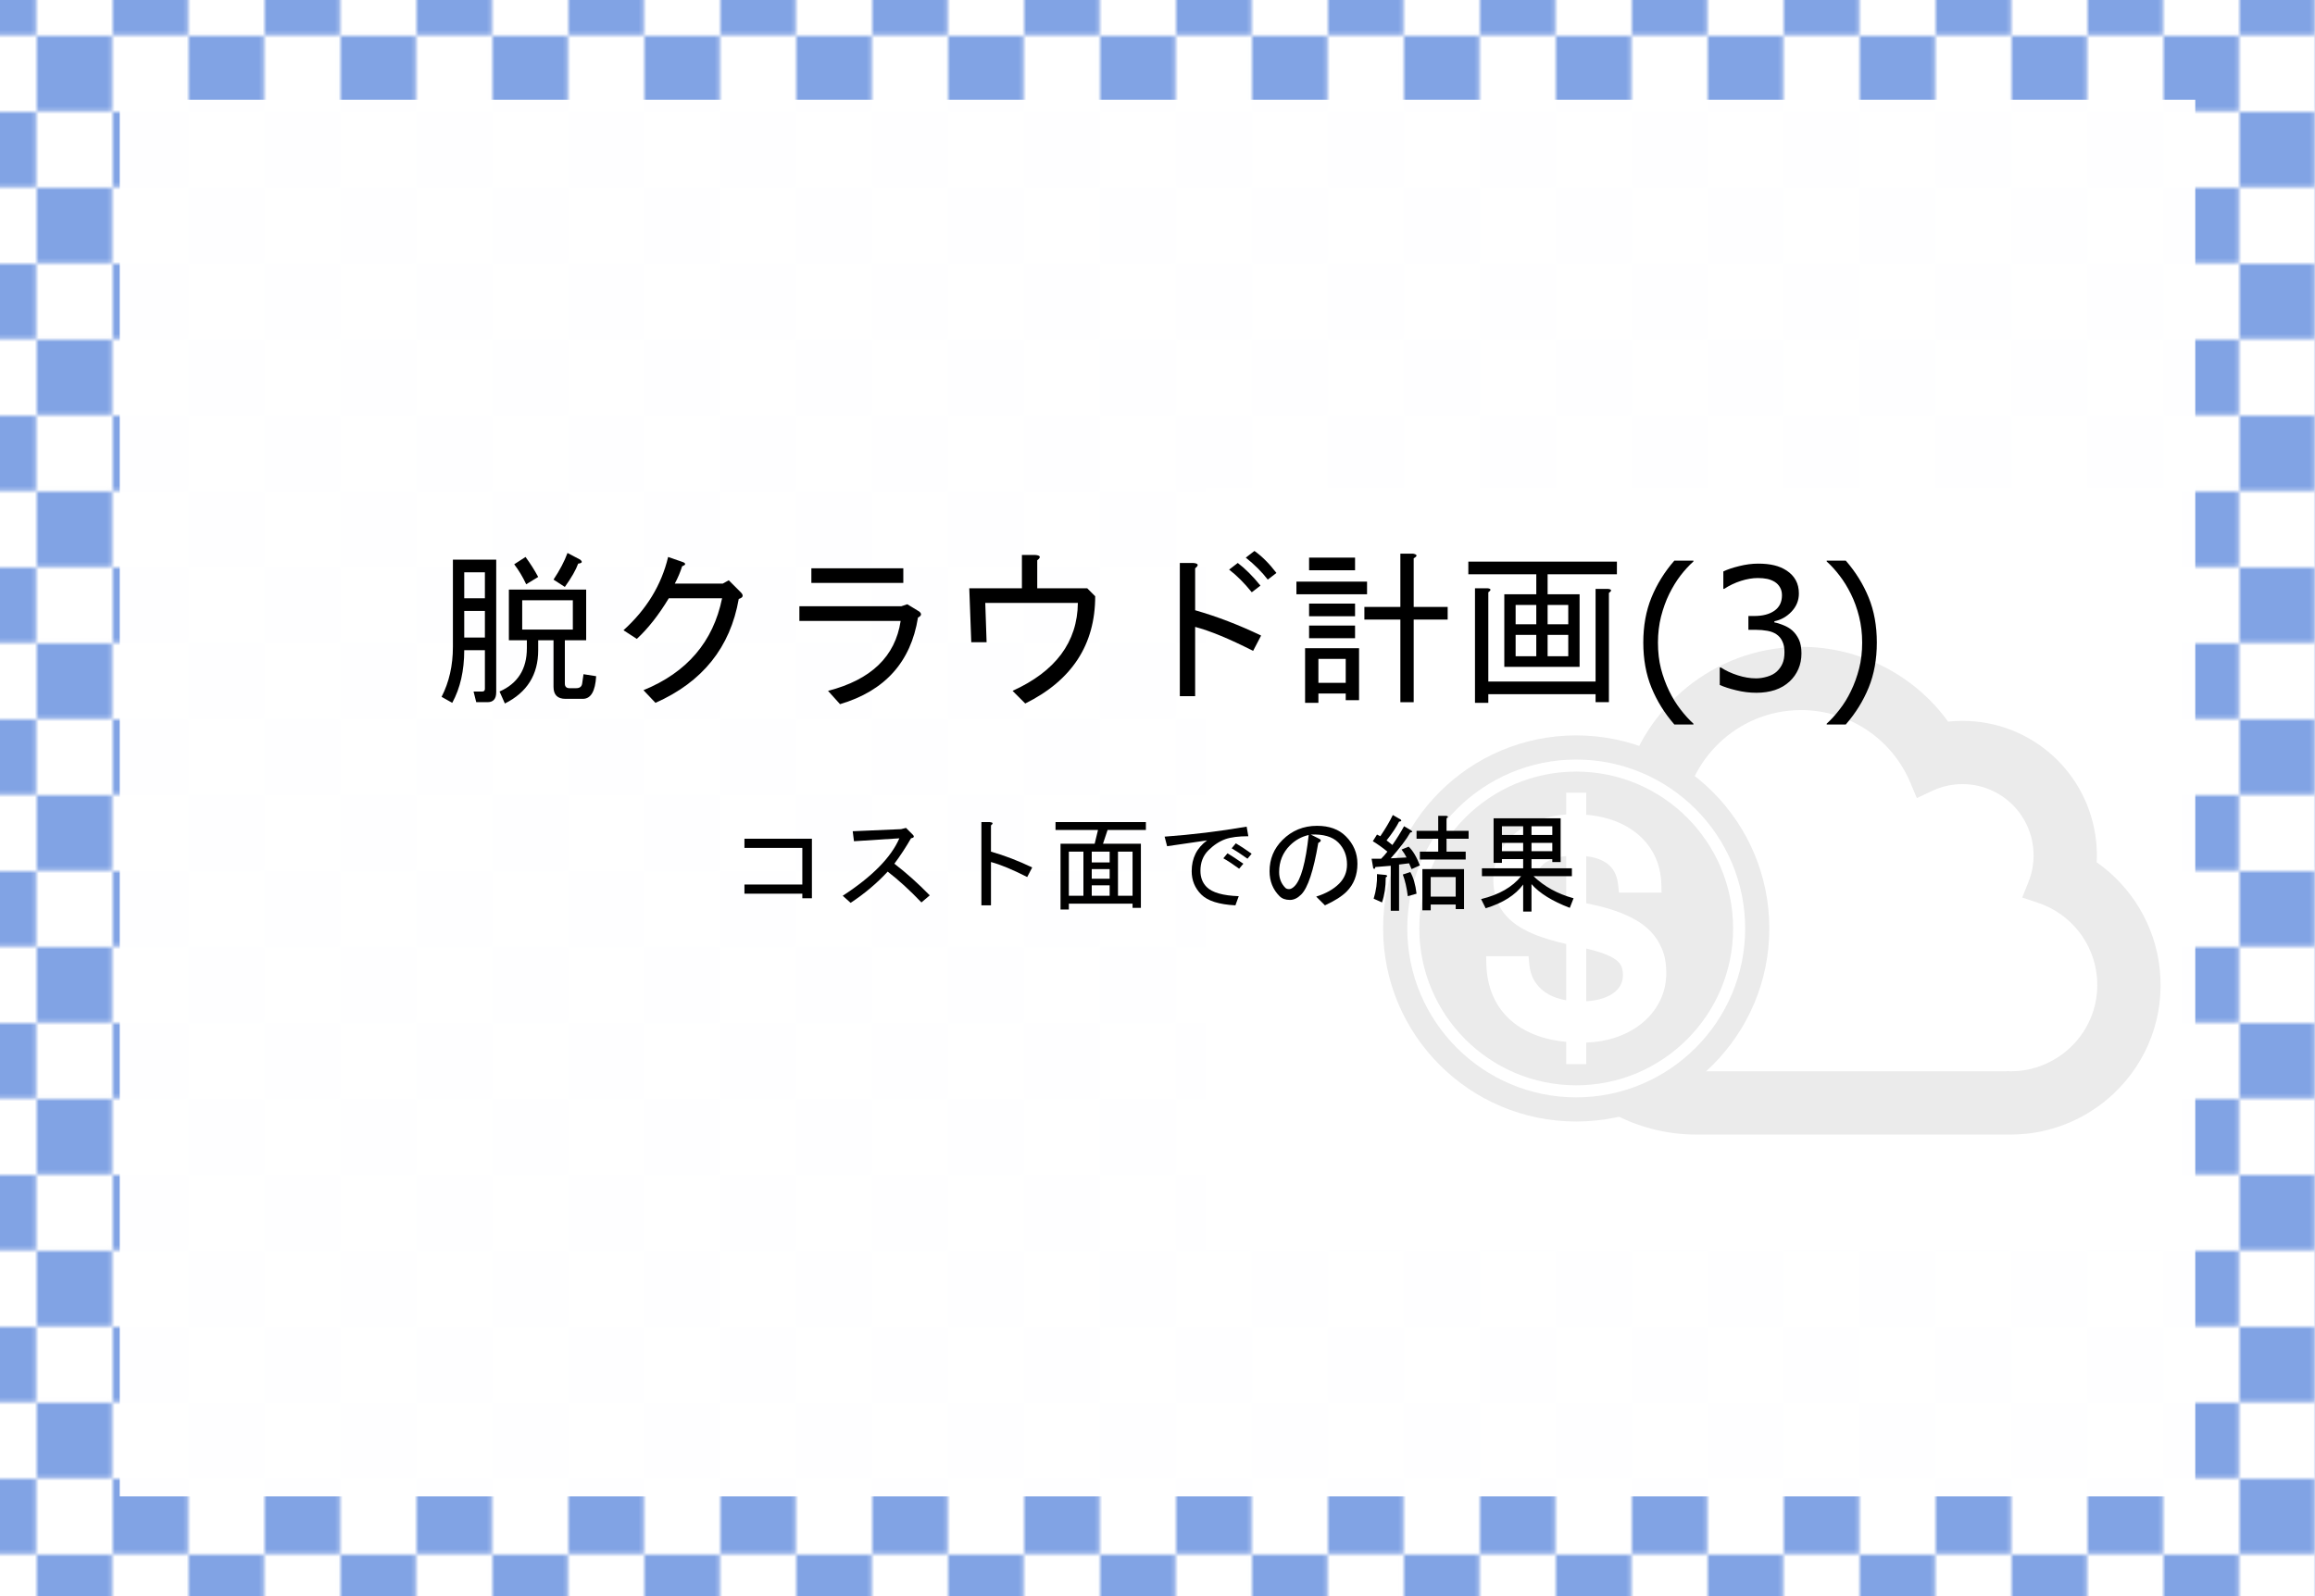
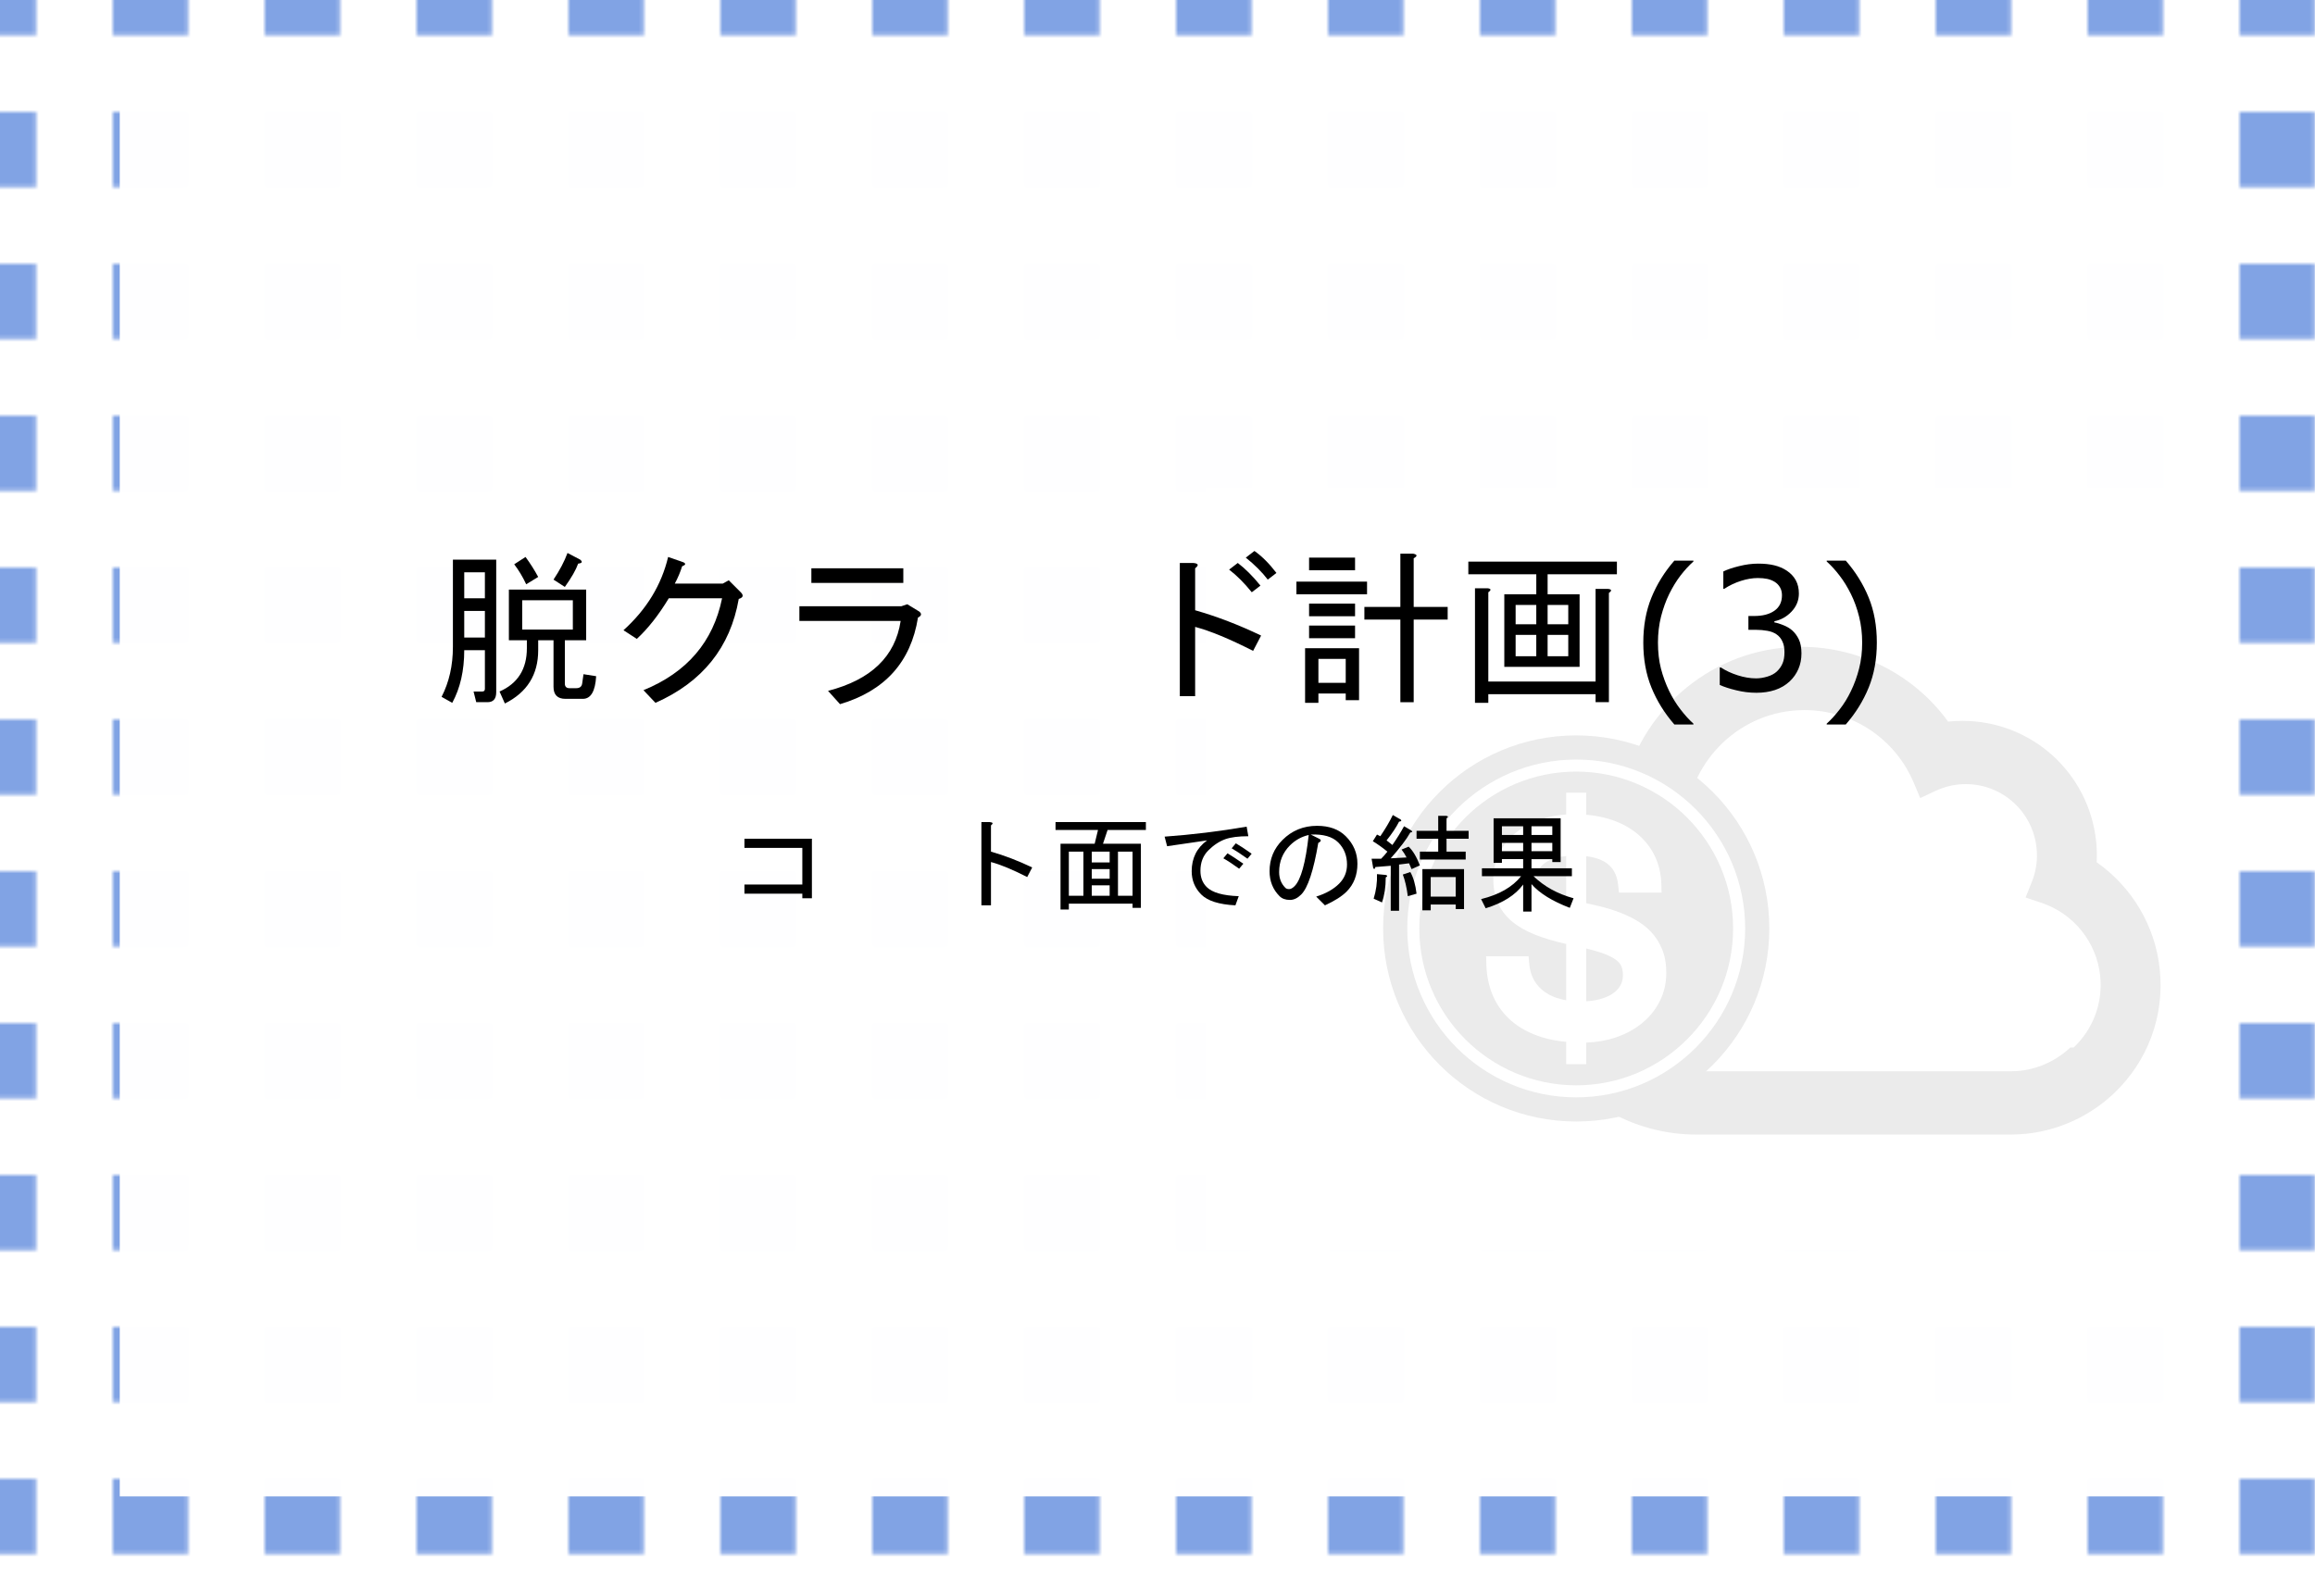
<svg xmlns="http://www.w3.org/2000/svg" xmlns:ns1="http://www.inkscape.org/namespaces/inkscape" xmlns:ns2="http://sodipodi.sourceforge.net/DTD/sodipodi-0.dtd" xmlns:ns3="http://www.openswatchbook.org/uri/2009/osb" width="580" height="400" viewBox="0 0 153.458 105.833" version="1.1" id="svg8" ns1:version="0.92.1 r15371" ns2:docname="thumnail.svg">
  <defs id="defs2">
    <linearGradient id="linearGradient9904" ns3:paint="solid">
      <stop style="stop-color:#000000;stop-opacity:1;" offset="0" id="stop9902" />
    </linearGradient>
    <pattern patternUnits="userSpaceOnUse" width="37.795" height="37.795" patternTransform="matrix(0.265,0,0,0.265,-83.155,188.521)" id="pattern9971">
      <rect y="0" x="0" height="18.898" width="18.898" id="rect9924" style="opacity:1;fill:#80a2e3;fill-opacity:0.988;stroke-width:1;paint-order:stroke fill markers" />
-       <rect y="18.898" x="18.898" height="18.898" width="18.898" id="rect9924-1" style="opacity:1;fill:#80a2e3;fill-opacity:0.988;stroke-width:1;paint-order:stroke fill markers" />
      <rect y="18.898" x="0" height="18.898" width="18.898" id="rect9924-1-9" style="opacity:1;fill:#ffffff;fill-opacity:0.988;stroke-width:1;paint-order:stroke fill markers" />
      <rect y="0" x="18.898" height="18.898" width="18.898" id="rect9924-1-9-8" style="opacity:1;fill:#ffffff;fill-opacity:0.988;stroke-width:1;paint-order:stroke fill markers" />
    </pattern>
  </defs>
  <ns2:namedview id="base" pagecolor="#ffffff" bordercolor="#666666" borderopacity="1.0" ns1:pageopacity="0.0" ns1:pageshadow="2" ns1:zoom="0.98994949" ns1:cx="293.20936" ns1:cy="212.758" ns1:document-units="mm" ns1:current-layer="layer1" showgrid="false" units="px" ns1:window-width="1512" ns1:window-height="919" ns1:window-x="1491" ns1:window-y="479" ns1:window-maximized="0" showguides="false" />
  <g ns1:label="レイヤー 1" ns1:groupmode="layer" id="layer1" transform="translate(0,-191.167)">
    <rect style="opacity:1;fill:url(#pattern9971);fill-opacity:1;stroke:none;stroke-width:1;stroke-miterlimit:4;stroke-dasharray:none;paint-order:stroke fill markers" id="rect8466" width="153.458" height="105.833" x="0" y="191.167" />
-     <rect style="fill:url(#pattern9971);stroke:none" width="10" height="10" x="-83.155" y="188.521" id="rect9977" />
    <rect style="opacity:1;fill:#ffffff;fill-opacity:0.988;stroke:none;stroke-width:1;stroke-miterlimit:4;stroke-dasharray:none;paint-order:stroke fill markers" id="rect10015" width="137.583" height="92.604" x="7.938" y="197.781" />
    <g style="opacity:1;stroke-width:3.181" id="g8433" transform="matrix(0.083,0,0,0.083,100.725,228.977)">
      <g id="g8421" style="stroke-width:3.181">
-         <path id="path8419" style="fill:#4b4b4b;stroke-width:3.181" d="m 511.323,318.69 c -3.622,-34.816 -22.43,-65.808 -50.348,-85.395 0.285,-5.541 0.143,-11.106 -0.437,-16.63 -5.751,-54.915 -51.686,-96.326 -106.849,-96.326 -3.746,0 -7.543,0.199 -11.285,0.591 -0.03,0.002 -0.06,0.006 -0.09,0.009 -26.935,-37.076 -70.21,-59.745 -117.41,-59.746 -5.069,0 -10.207,0.269 -15.274,0.799 -65.365,6.847 -117.164,57.237 -128.06,119.97 -53.513,24.92 -87.13,81.817 -80.81,142.501 2.738,25.393 12.157,49.415 27.25,69.608 26.486,35.514 68.734,56.738 112.987,56.738 h 248.204 c 0.43,0 0.897,-0.003 1.4,-0.016 0.715,0.016 1.312,0.016 1.758,0.016 3.574,0 7.35,-0.188 11.885,-0.591 l 0.346,-0.03 0.345,-0.038 c 21.503,-2.31 41.995,-10.388 59.259,-23.359 l 0.52,-0.394 c 1.497,-1.141 3.549,-2.702 5.765,-4.684 l 0.344,-0.303 2.675,-2.359 0.481,-0.425 0.469,-0.442 c 27.379,-25.837 40.821,-62.1 36.875,-99.494 z m -71.402,62.604 -2.458,2.168 -0.662,0.584 c -0.856,0.766 -1.761,1.437 -2.697,2.15 l -0.262,0.2 c -9.988,7.505 -21.851,12.179 -34.077,13.494 -3.008,0.268 -5.362,0.393 -7.407,0.393 -0.168,0 -0.344,0.003 -0.494,0.003 -0.075,0 -0.145,-10e-4 -0.203,-0.003 l -1.676,-0.169 -1.009,0.169 h -247.98 c -28.381,0 -55.487,-13.627 -72.518,-36.463 -9.676,-12.944 -15.717,-28.38 -17.466,-44.592 -4.706,-45.18 25.071,-87.085 69.265,-97.475 l 10.016,-2.355 -0.281,-10.286 c -1.343,-49.194 35.941,-91.745 84.88,-96.871 3.326,-0.349 6.694,-0.525 10.01,-0.525 38.23,0.002 72.516,22.82 87.346,58.134 l 5.11,12.168 11.933,-5.638 c 5.911,-2.794 12.094,-4.544 18.376,-5.202 2,-0.21 4.027,-0.315 6.022,-0.315 29.218,0 53.551,21.952 56.601,51.062 0.973,9.295 -0.301,18.412 -3.787,27.099 l -4.989,12.434 12.706,4.248 c 25.674,8.584 44.065,31.455 46.858,58.284 2.27,21.515 -5.439,42.39 -21.157,57.304 z" class="st0" ns1:connector-curvature="0" />
+         <path id="path8419" style="fill:#4b4b4b;stroke-width:3.181" d="m 511.323,318.69 c -3.622,-34.816 -22.43,-65.808 -50.348,-85.395 0.285,-5.541 0.143,-11.106 -0.437,-16.63 -5.751,-54.915 -51.686,-96.326 -106.849,-96.326 -3.746,0 -7.543,0.199 -11.285,0.591 -0.03,0.002 -0.06,0.006 -0.09,0.009 -26.935,-37.076 -70.21,-59.745 -117.41,-59.746 -5.069,0 -10.207,0.269 -15.274,0.799 -65.365,6.847 -117.164,57.237 -128.06,119.97 -53.513,24.92 -87.13,81.817 -80.81,142.501 2.738,25.393 12.157,49.415 27.25,69.608 26.486,35.514 68.734,56.738 112.987,56.738 h 248.204 c 0.43,0 0.897,-0.003 1.4,-0.016 0.715,0.016 1.312,0.016 1.758,0.016 3.574,0 7.35,-0.188 11.885,-0.591 l 0.346,-0.03 0.345,-0.038 c 21.503,-2.31 41.995,-10.388 59.259,-23.359 l 0.52,-0.394 c 1.497,-1.141 3.549,-2.702 5.765,-4.684 l 0.344,-0.303 2.675,-2.359 0.481,-0.425 0.469,-0.442 c 27.379,-25.837 40.821,-62.1 36.875,-99.494 z m -71.402,62.604 -2.458,2.168 -0.662,0.584 c -0.856,0.766 -1.761,1.437 -2.697,2.15 l -0.262,0.2 c -9.988,7.505 -21.851,12.179 -34.077,13.494 -3.008,0.268 -5.362,0.393 -7.407,0.393 -0.168,0 -0.344,0.003 -0.494,0.003 -0.075,0 -0.145,-10e-4 -0.203,-0.003 h -247.98 c -28.381,0 -55.487,-13.627 -72.518,-36.463 -9.676,-12.944 -15.717,-28.38 -17.466,-44.592 -4.706,-45.18 25.071,-87.085 69.265,-97.475 l 10.016,-2.355 -0.281,-10.286 c -1.343,-49.194 35.941,-91.745 84.88,-96.871 3.326,-0.349 6.694,-0.525 10.01,-0.525 38.23,0.002 72.516,22.82 87.346,58.134 l 5.11,12.168 11.933,-5.638 c 5.911,-2.794 12.094,-4.544 18.376,-5.202 2,-0.21 4.027,-0.315 6.022,-0.315 29.218,0 53.551,21.952 56.601,51.062 0.973,9.295 -0.301,18.412 -3.787,27.099 l -4.989,12.434 12.706,4.248 c 25.674,8.584 44.065,31.455 46.858,58.284 2.27,21.515 -5.439,42.39 -21.157,57.304 z" class="st0" ns1:connector-curvature="0" />
      </g>
    </g>
    <ellipse style="opacity:1;fill:#ffffff;fill-opacity:0.988;stroke:none;stroke-width:0.794;stroke-linecap:round;stroke-linejoin:round;stroke-miterlimit:4;stroke-dasharray:none;stroke-dashoffset:0;stroke-opacity:1;paint-order:stroke fill markers" id="path8464" cx="104.372" cy="252.64" rx="11.198" ry="11.607" />
    <g style="opacity:1;stroke-width:5.344" id="g8460" transform="matrix(0.05,0,0,0.05,91.685,239.929)">
      <g id="g8445" style="stroke-width:5.344">
        <path id="path8437" style="fill:#4b4b4b;stroke-width:5.344" d="m 203.84,189.617 c 0,3.977 0.621,7.258 1.847,9.754 1.07,2.176 3.153,4.266 6.176,6.195 3.926,2.512 9.473,4.879 16.481,7.043 4.179,1.285 9.007,2.598 14.347,3.918 v -56.5 c -11.578,1.18 -20.774,4.058 -27.414,8.622 -7.8,5.363 -11.437,12.027 -11.437,20.968 z" class="st0" ns1:connector-curvature="0" />
        <path id="path8439" style="fill:#4b4b4b;stroke-width:5.344" d="m 304.406,342.324 c 4.469,-3.042 7.793,-6.562 10.156,-10.754 2.254,-3.992 3.352,-8.504 3.352,-13.789 0,-5.462 -0.985,-9.954 -2.922,-13.344 -1.934,-3.383 -5.378,-6.543 -10.242,-9.39 -5.746,-3.371 -13.661,-6.5 -23.52,-9.301 -3.633,-1.031 -7.683,-2.082 -11.922,-3.141 v 69.942 c 6.27,-0.383 12.109,-1.242 17.394,-2.606 6.966,-1.796 12.923,-4.359 17.704,-7.617 z" class="st0" ns1:connector-curvature="0" />
        <path id="path8441" style="fill:#4b4b4b;stroke-width:5.344" d="M 256,48 C 141.282,48 48,141.282 48,256 48,370.718 141.282,464 256,464 370.718,464 464,370.718 464,256 464,141.282 370.718,48 256,48 Z m -45.758,352.16 c -15.684,-4.961 -29.043,-12.082 -39.684,-21.121 -10.801,-9.282 -19.117,-20.398 -24.718,-33.199 -5.52,-12.558 -8.481,-26.481 -8.961,-41.359 l -0.321,-11.602 h 56.321 l 0.878,10.242 c 0.801,8.559 3.043,15.918 6.641,22 3.762,6.161 8.481,11.278 14.242,15.278 5.918,4.164 12.878,7.282 20.718,9.203 2.321,0.641 4.801,1.117 7.359,1.598 v -74.637 h -0.32 c -16,-3.683 -29.758,-7.844 -41.278,-12.402 -12.082,-4.878 -22.242,-10.722 -30.16,-17.359 -8.402,-7.043 -14.718,-15.282 -18.801,-24.641 -4,-9.121 -6.082,-19.598 -6.082,-31.121 0,-12.719 2.801,-24.558 8.242,-35.359 5.36,-10.641 13.039,-19.922 22.801,-27.602 9.52,-7.438 20.958,-13.36 34,-17.438 9.68,-3.122 20.321,-5.039 31.598,-5.762 V 76 h 26.563 v 29.199 c 10.398,0.879 20.32,2.641 29.359,5.363 13.758,4.078 25.84,10.156 36,18 10.32,8 18.641,17.836 24.558,29.359 5.922,11.516 9.199,24.641 9.68,38.958 l 0.32,11.602 h -56.558 l -1.039,-10 c -1.68,-14.962 -8.16,-34.238 -42.32,-38.238 v 62.32 c 4.398,0.957 8.64,1.836 13.117,2.875 8.883,2 17.68,4.484 26.16,7.442 8.562,2.961 16.883,6.64 24.562,10.878 8.238,4.402 15.52,9.922 21.68,16.321 6.398,6.64 11.442,14.562 15.121,23.523 3.68,8.961 5.52,19.519 5.52,31.199 0,13.598 -2.883,26.32 -8.723,37.762 -5.679,11.359 -13.758,21.278 -23.918,29.438 -9.922,8 -21.84,14.398 -35.359,18.879 -11.684,3.839 -24.562,6 -38.16,6.48 V 436 H 242.717 V 406.398 C 230.879,405.282 220,403.282 210.242,400.16 Z" class="st0" ns1:connector-curvature="0" />
        <path id="path8443" style="fill:#4b4b4b;stroke-width:5.344" d="M 256,0 C 114.641,0 0,114.641 0,256 0,397.359 114.641,512 256,512 397.359,512 512,397.359 512,256 512,114.641 397.359,0 256,0 Z m 0,480 C 132.481,480 32,379.519 32,256 32,132.481 132.481,32 256,32 379.519,32 480,132.481 480,256 480,379.519 379.519,480 256,480 Z" class="st0" ns1:connector-curvature="0" />
      </g>
    </g>
    <rect style="opacity:1;fill:#ffffff;fill-opacity:0.886;stroke:none;stroke-width:1;stroke-miterlimit:4;stroke-dasharray:none;paint-order:stroke fill markers" id="rect10017" width="64.679" height="50.514" x="79.914" y="223.501" />
    <g aria-label="脱クラウド計画(3)" transform="matrix(0.265,0,0,0.265,4.694,197.966)" style="font-style:normal;font-weight:normal;font-size:37.333px;line-height:1.25;font-family:sans-serif;letter-spacing:0px;word-spacing:0px;fill:#000000;fill-opacity:1;stroke:none" id="flowRoot10021">
      <path d="m 127.414,114.368 q 1,0.833 -0.5,1 -0.833,2.333 -3.333,5.833 l -2.833,-1.833 q 2.333,-3.5 3.5,-6.667 z m -1,32.167 q 1.333,0 1.5,-1.167 l 0.333,-2.333 3.167,0.5 q -0.333,5.667 -3.333,5.667 h -4.333 q -3,0 -3,-3 v -11.667 h -3.833 v 2.5 q 0,9.167 -8.333,13.333 l -1.333,-3 q 6.833,-3 6.833,-10.833 v -2 h -2.167 -2.333 v -12.667 h 19.333 v 12.667 h -5.333 v 10.833 q 0,1.167 1.167,1.167 z m -12.5,-26 q -1.333,-2.833 -3,-5 l 2.833,-1.833 q 1.833,2.5 3.167,5 z m -18.333,-6.167 h 10.833 v 33.167 q 0,2.5 -2.167,2.5 h -2.833 l -0.667,-2.667 h 2.167 q 0.667,0 0.667,-0.667 v -9.667 h -5.167 q 0,7.667 -3,13.167 l -2.667,-1.5 q 2.833,-5.5 2.833,-12.5 z m 2.833,9.667 h 5.167 v -6.5 h -5.167 z m 0,9.833 h 5.167 v -6.667 h -5.167 z m 14.5,-2 h 12.667 v -7.333 h -12.667 z" style="font-size:42.667px" id="path10054" ns1:connector-curvature="0" />
      <path d="m 167.081,124.202 q -3.167,18.167 -20.833,26 l -3,-3.167 q 16.333,-6.667 19.667,-23 h -13.333 q -3.833,6.333 -8,10.167 l -3.333,-2.167 q 8.667,-7.833 11.167,-18.333 l 3.833,1.333 q 1,0.5 -0.333,1 -0.667,2.167 -1.833,4.333 h 12 l 1.5,-0.833 3,3 q 1.167,1.167 -0.5,1.667 z" style="font-size:42.667px" id="path10056" ns1:connector-curvature="0" />
      <path d="m 189.414,147.202 q 16.167,-4.167 18.167,-17.5 H 182.247 v -3.667 h 25.5 l 1.5,-0.5 3,1.833 q 1,0.833 -0.333,1.5 -2.667,16.667 -19.5,21.667 z m 18.833,-27 h -23 v -3.667 h 23 z" style="font-size:42.667px" id="path10058" ns1:connector-curvature="0" />
-       <path d="m 256.247,123.535 q 0,18.167 -17.5,26.833 l -3.167,-3.167 q 16.167,-7.333 16.333,-22 H 228.747 l 0.333,9.833 h -3.833 l -0.5,-13.5 h 13.167 v -8.333 h 3.333 q 2,0.167 0.5,1.333 v 7 h 12.5 z" style="font-size:42.667px" id="path10060" ns1:connector-curvature="0" />
      <path d="m 295.747,137.202 q -8.833,-4.5 -14.5,-6 v 17.333 h -3.833 v -33.333 h 3.333 q 2,0.167 0.5,1.333 v 10.5 q 8.167,2.333 16.5,6.333 z m -0.333,-14.667 q -2.833,-3.5 -5.667,-5.667 l 2.167,-1.667 q 2.833,2.167 5.667,5.667 z m 4,-3.167 q -2.167,-2.833 -5.5,-5.5 l 2.167,-1.667 q 2.833,2 5.5,5.5 z" style="font-size:42.667px" id="path10062" ns1:connector-curvature="0" />
      <path d="m 332.581,126.202 v -13.333 h 3.167 q 1.667,0.333 0.167,1.167 v 12.167 h 8.5 v 3.167 h -8.5 v 20.667 h -3.333 v -20.667 h -9 v -3.167 z m -10.333,23.333 h -3.333 v -1.667 h -6.833 v 2.333 h -3.333 v -13.667 h 13.5 z m -10.167,-10.333 v 6 h 6.833 v -6 z m 9.167,-8.333 v 3.167 h -11.5 v -3.167 z m -11.5,-5.5 h 11.5 v 3.167 h -11.5 z m -3.167,-5.5 h 17.667 v 3.167 h -17.667 z m 14.667,-6 v 3.167 h -11.5 v -3.167 z" style="font-size:42.667px" id="path10064" ns1:connector-curvature="0" />
      <path d="m 381.414,144.868 v -23.167 h 3.167 q 1.333,0.167 0.167,1 v 27.333 h -3.333 v -2 h -26.833 v 2.167 h -3.333 v -28.667 h 3.167 q 1.333,0.167 0.167,1 v 22.333 z m -14.833,-6.333 v -5.333 h -5.167 v 5.333 z m 8,-5.333 h -5.167 v 5.333 h 5.167 z m 0,-2.667 v -4.833 h -5.167 v 4.833 z m 12.167,-12.5 h -17.333 v 5 h 8 v 18.167 h -18.833 v -18.167 h 8 v -5 h -17 v -3.167 h 37.167 z m -20.167,12.5 v -4.833 h -5.167 v 4.833 z" style="font-size:42.667px" id="path10066" ns1:connector-curvature="0" />
      <path d="m 405.893,155.618 h -4.771 q -3.688,-4.229 -5.729,-9.229 -2.042,-5 -2.042,-11.271 0,-6.271 2.042,-11.271 2.042,-5 5.729,-9.229 h 4.771 v 0.208 q -1.688,1.521 -3.229,3.521 -1.521,1.979 -2.833,4.625 -1.25,2.562 -2.042,5.646 -0.771,3.083 -0.771,6.5 0,3.562 0.75,6.521 0.771,2.958 2.062,5.625 1.25,2.562 2.854,4.625 1.604,2.083 3.208,3.521 z" style="font-size:42.667px" id="path10068" ns1:connector-curvature="0" />
      <path d="m 430.622,132.098 q 1,0.896 1.646,2.25 0.646,1.354 0.646,3.5 0,2.125 -0.771,3.896 -0.771,1.771 -2.167,3.083 -1.562,1.458 -3.688,2.167 -2.104,0.688 -4.625,0.688 -2.583,0 -5.083,-0.625 -2.5,-0.604 -4.104,-1.333 v -4.354 h 0.312 q 1.771,1.167 4.167,1.938 2.396,0.771 4.625,0.771 1.312,0 2.792,-0.438 1.479,-0.438 2.396,-1.292 0.958,-0.917 1.417,-2.021 0.479,-1.104 0.479,-2.792 0,-1.667 -0.542,-2.75 -0.521,-1.104 -1.458,-1.729 -0.938,-0.646 -2.271,-0.875 -1.333,-0.25 -2.875,-0.25 h -1.875 v -3.458 h 1.458 q 3.167,0 5.042,-1.312 1.896,-1.333 1.896,-3.875 0,-1.125 -0.479,-1.958 -0.479,-0.854 -1.333,-1.396 -0.896,-0.542 -1.917,-0.75 -1.021,-0.208 -2.312,-0.208 -1.979,0 -4.208,0.708 -2.229,0.708 -4.208,2 h -0.208 v -4.354 q 1.479,-0.729 3.938,-1.333 2.479,-0.625 4.792,-0.625 2.271,0 4,0.417 1.729,0.417 3.125,1.333 1.5,1 2.271,2.417 0.771,1.417 0.771,3.312 0,2.583 -1.833,4.521 -1.812,1.917 -4.292,2.417 v 0.292 q 1,0.167 2.292,0.708 1.292,0.521 2.188,1.312 z" style="font-size:42.667px" id="path10070" ns1:connector-curvature="0" />
      <path d="m 451.768,135.118 q 0,6.271 -2.042,11.271 -2.042,5 -5.729,9.229 h -4.771 v -0.208 q 1.604,-1.438 3.208,-3.521 1.625,-2.062 2.854,-4.625 1.292,-2.667 2.042,-5.625 0.771,-2.958 0.771,-6.521 0,-3.417 -0.771,-6.5 -0.771,-3.083 -2.042,-5.646 -1.312,-2.646 -2.854,-4.625 -1.521,-2 -3.208,-3.521 v -0.208 h 4.771 q 3.688,4.229 5.729,9.229 2.042,5 2.042,11.271 z" style="font-size:42.667px" id="path10072" ns1:connector-curvature="0" />
    </g>
    <g aria-label="コスト面での結果" transform="matrix(0.265,0,0,0.265,13.712,189.728)" style="font-style:normal;font-weight:normal;font-size:37.333px;line-height:1.25;font-family:sans-serif;letter-spacing:0px;word-spacing:0px;fill:#000000;fill-opacity:1;stroke:none" id="flowRoot10029">
      <path d="m 148.956,217.582 h -14.479 v -2.292 h 16.875 v 14.896 h -2.396 v -1.146 h -14.479 v -2.292 h 14.479 z" style="font-size:26.667px" id="path10037" ns1:connector-curvature="0" />
-       <path d="m 171.977,221.54 q 4.479,3.438 8.854,7.917 l -2.083,1.771 q -4.375,-4.583 -8.438,-7.708 -4.062,4.375 -9.271,7.813 l -1.979,-1.771 q 11.042,-7.188 14.167,-14.375 l -11.354,0.729 -0.312,-2.5 12.083,-0.521 1.25,-0.312 1.667,1.667 q 0.729,0.729 -0.417,0.938 -1.979,3.438 -4.167,6.354 z" style="font-size:26.667px" id="path10039" ns1:connector-curvature="0" />
      <path d="m 196.144,218.519 q 5.104,1.458 10.312,3.958 l -1.25,2.396 q -5.521,-2.812 -9.062,-3.75 v 10.833 h -2.396 v -20.833 h 2.083 q 1.25,0.104 0.312,0.833 z" style="font-size:26.667px" id="path10041" ns1:connector-curvature="0" />
      <path d="m 233.644,232.582 h -2.083 v -1.042 h -15.938 v 1.458 h -2.083 v -16.458 h 8.542 l 0.833,-3.438 h -10.625 v -1.979 h 22.604 v 1.979 h -9.583 l -1.146,3.438 h 9.479 z m -14.375,-3.021 v -11.042 h -3.646 v 11.042 z m 6.562,0 v -2.604 h -4.479 v 2.604 z m 0,-4.271 v -2.396 h -4.479 v 2.396 z m 0,-6.771 h -4.479 v 2.708 h 4.479 z m 5.729,0 h -3.646 v 11.042 h 3.646 z" style="font-size:26.667px" id="path10043" ns1:connector-curvature="0" />
      <path d="m 260.519,214.665 q -3.646,0 -5.729,0.729 -2.292,0.833 -4.271,2.812 -1.979,1.979 -1.979,5.104 0,2.5 1.562,4.062 2.083,2.083 8.021,2.292 l -0.833,2.292 q -6.146,-0.312 -8.542,-2.708 -2.396,-2.396 -2.396,-5.833 0,-4.896 3.854,-7.708 -4.896,0.729 -10,1.458 l -0.625,-2.396 q 10.208,-0.729 20.521,-2.5 z m -2.292,8.125 q -2.292,-1.667 -3.958,-2.604 l 1.042,-1.25 q 1.562,0.938 3.958,2.604 z m 2.083,-2.5 q -2.5,-1.771 -3.958,-2.604 l 1.042,-1.25 q 1.458,0.833 3.958,2.604 z" style="font-size:26.667px" id="path10045" ns1:connector-curvature="0" />
      <path d="m 278.019,216.332 q -1.771,10.417 -4.271,12.917 -1.354,1.354 -2.812,1.354 -1.667,0 -2.604,-0.938 -2.5,-2.5 -2.5,-6.25 0,-4.583 3.229,-7.812 3.542,-3.542 8.646,-3.542 4.583,0 7.188,2.604 2.917,2.917 2.917,6.875 0,4.271 -2.708,6.979 -1.771,1.771 -5.417,3.438 l -2.188,-2.188 q 3.646,-1.146 5.729,-3.229 1.979,-1.979 1.979,-4.792 0,-3.333 -2.188,-5.521 -2.188,-2.188 -6.875,-1.979 l 1.875,0.938 q 1.25,0.521 0,1.146 z m -2.396,-1.979 q -2.708,0.625 -4.688,2.604 -2.708,2.708 -2.708,6.667 0,2.396 1.562,3.958 0.312,0.312 0.938,0.312 0.625,0 1.354,-0.729 2.396,-2.396 3.542,-12.812 z" style="font-size:26.667px" id="path10047" ns1:connector-curvature="0" />
      <path d="m 294.894,224.353 q 0.729,0.208 0,0.625 0,3.542 -0.938,6.25 l -2.083,-0.938 q 0.938,-3.021 0.833,-6.146 z m 5.833,-2.917 -2.5,0.312 v 11.562 h -2.083 v -11.25 l -3.854,0.312 q -0.104,0.729 -0.521,0.312 l -0.417,-2.396 h 2.396 q 0.833,-0.833 1.562,-1.771 -1.771,-1.458 -3.646,-2.604 l 1.042,-1.667 0.833,0.417 q 1.979,-2.917 3.125,-5.312 l 1.979,1.146 q 0.417,0.417 -0.417,0.521 -1.042,2.083 -3.125,4.688 l 1.458,1.146 q 1.667,-2.396 2.917,-4.688 l 1.771,1.042 q 0.625,0.417 -0.208,0.521 -1.458,2.604 -4.896,6.458 l 3.958,-0.208 q -0.521,-1.042 -1.25,-1.979 l 1.771,-0.729 q 1.562,1.458 2.812,4.688 l -2.083,0.938 z m -0.312,8.229 q -0.417,-3.229 -1.25,-5.417 l 1.875,-0.625 q 1.146,1.979 1.562,5.417 z m 11.979,0.104 v -4.896 h -6.25 v 4.896 z m -6.25,1.979 v 1.458 h -2.083 v -10.313 h 10.417 v 10 h -2.083 v -1.146 z m 3.958,-13.229 h 4.792 v 1.979 h -11.458 v -1.979 h 4.583 v -3.229 h -5.417 v -1.979 h 5.417 v -3.75 h 1.979 q 0.833,0.104 0.104,0.625 v 3.125 h 5.521 v 1.979 h -5.521 z" style="font-size:26.667px" id="path10049" ns1:connector-curvature="0" />
      <path d="m 318.956,224.665 v -1.979 h 10.312 v -2.292 h -5.312 v 0.938 h -2.083 v -11.146 h 16.771 v 10.938 h -2.083 v -0.729 h -5.208 v 2.292 h 10.104 v 1.979 h -9.583 q 3.958,3.854 10,5.521 l -0.938,2.396 q -6.562,-2.5 -9.583,-5.938 v 6.875 h -2.083 v -6.771 q -2.917,3.958 -9.375,5.938 l -1.146,-2.292 q 6.771,-1.667 10,-5.729 z m 5,-8.333 v 2.083 h 5.312 v -2.083 z m 0,-4.167 v 2.188 h 5.312 v -2.188 z m 12.604,0 h -5.208 v 2.188 h 5.208 z m 0,4.167 h -5.208 v 2.083 h 5.208 z" style="font-size:26.667px" id="path10051" ns1:connector-curvature="0" />
    </g>
  </g>
  <style id="style8417" type="text/css">
	.st0{fill:#374149;}
</style>
  <style id="style8435" type="text/css">
	.st0{fill:#374149;}
</style>
</svg>